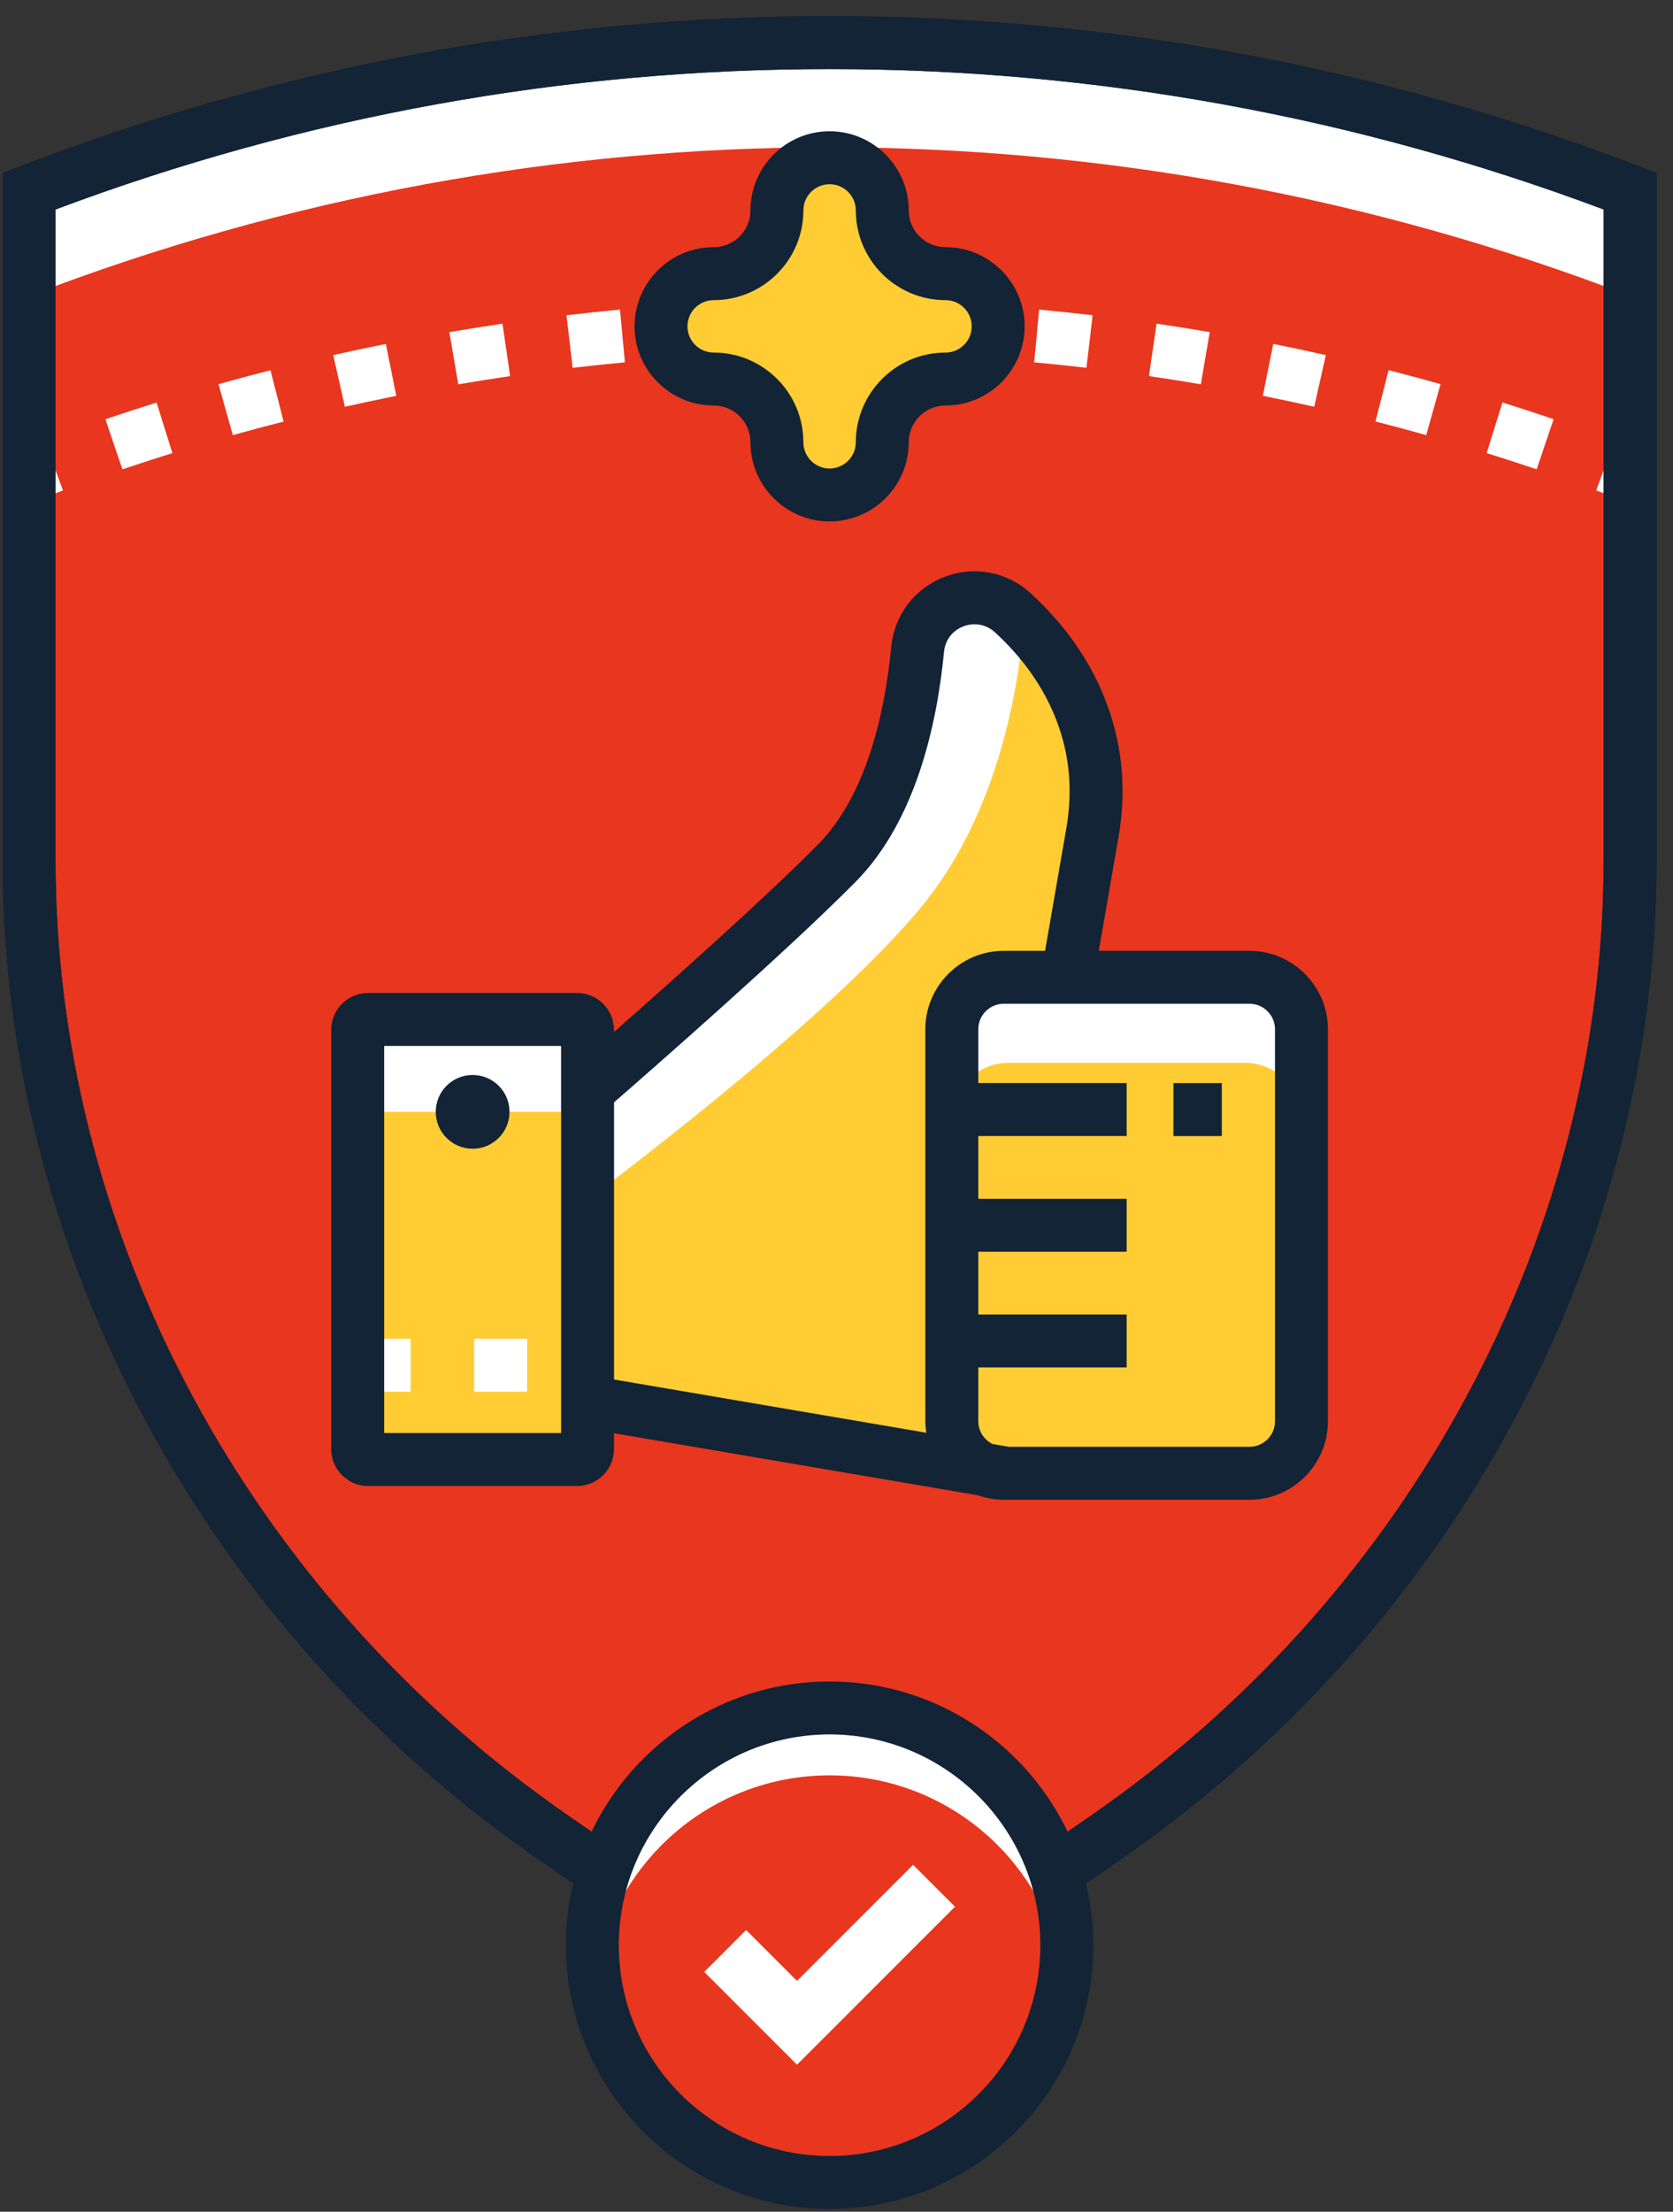
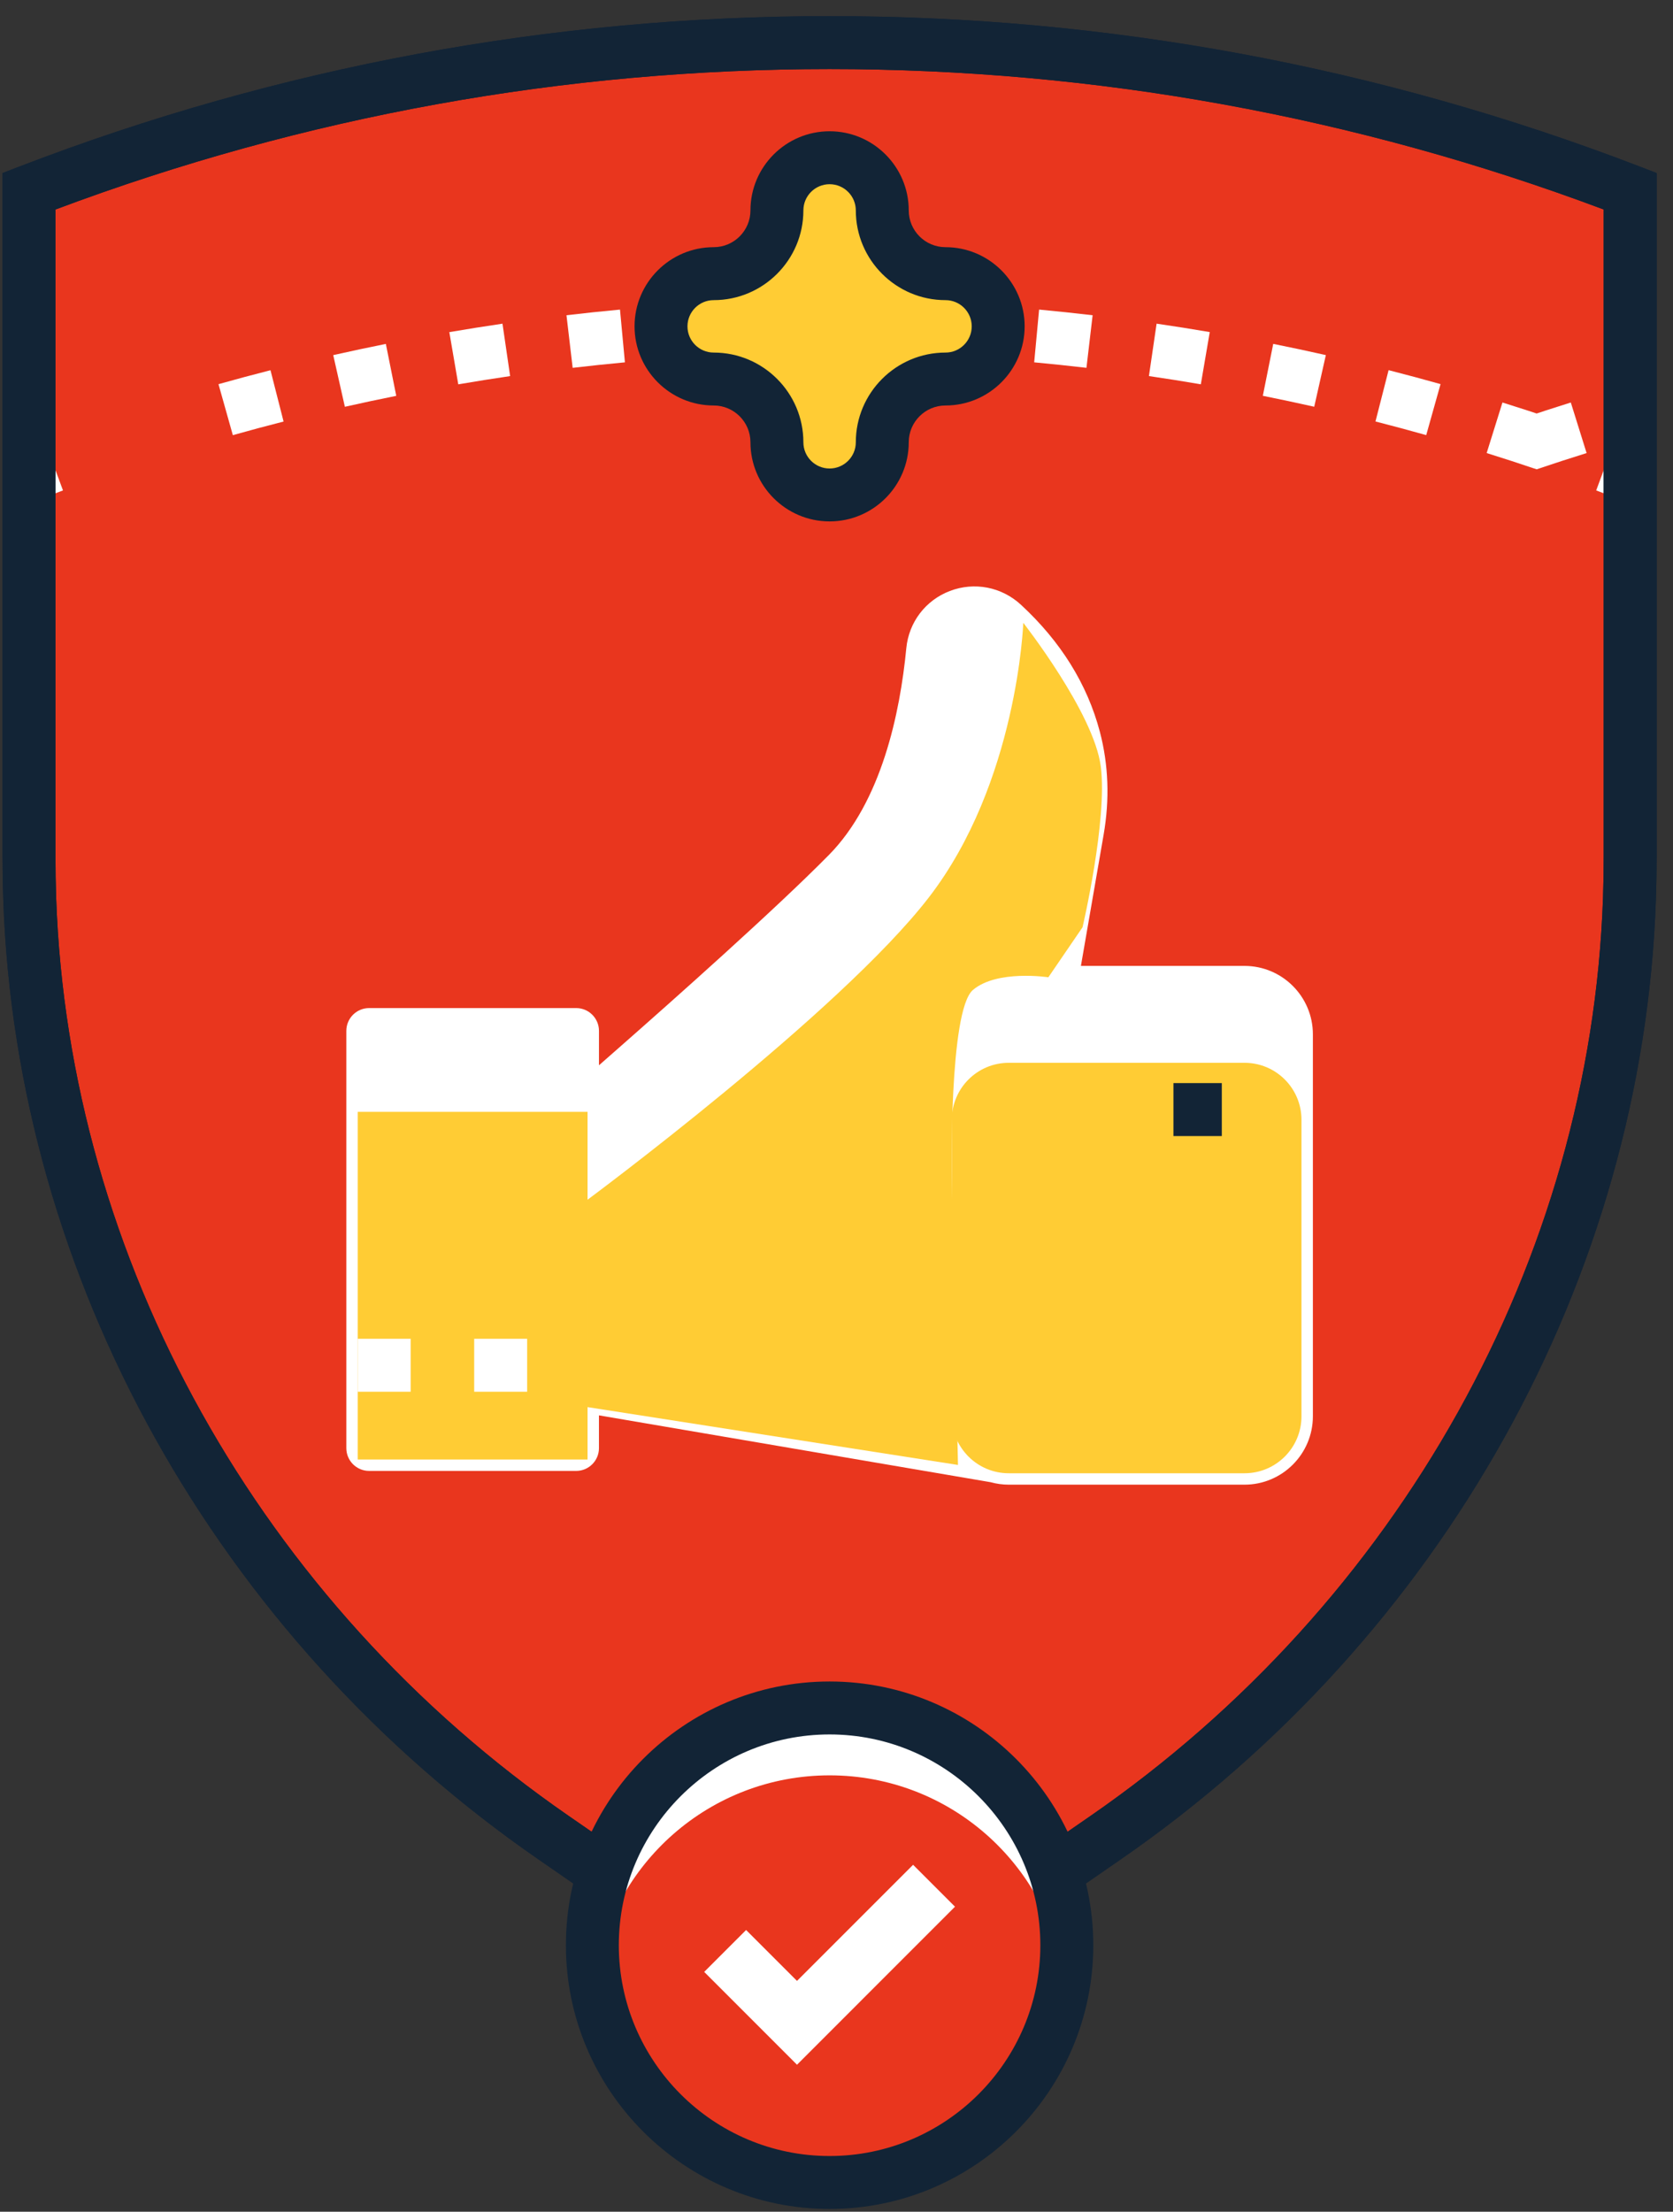
<svg xmlns="http://www.w3.org/2000/svg" id="SVGDoc" width="87" height="115" version="1.1" viewBox="0 0 87 115">
  <rect x="0" y="0" width="87" height="115" fill="#333333" stroke="none" />
  <defs />
  <desc>Generated with Avocode.</desc>
  <g>
    <g>
      <title>021-guarantee</title>
      <g>
        <title>Path 935</title>
        <path d="M57.501,95.545v0l-14.361,9.927v0l-14.361,-9.927c-16.156,-11.167 -26.554,-29.183 -27.234,-48.811c-0.026,-0.724 -0.038,-1.449 -0.038,-2.176v-34.615c26.799,-10.304 56.466,-10.304 83.265,0v34.615c0,0.726 -0.013,1.452 -0.038,2.176c-0.681,19.627 -11.08,37.644 -27.235,48.811z" fill="#e9361e" fill-opacity="1" />
      </g>
      <g>
        <title>Group 23</title>
        <g>
          <title>Path 936</title>
-           <path d="M84.773,9.944c-26.798,-10.304 -56.466,-10.304 -83.264,0v5.445c26.798,-10.306 56.466,-10.306 83.264,0z" fill="#ffffff" fill-opacity="1" />
        </g>
        <g>
          <title>Path 937</title>
          <path d="M2.003,25.981v0l-0.989,-2.57c0.435,-0.167 0.869,-0.331 1.304,-0.493l0.957,2.582c-0.425,0.158 -0.849,0.318 -1.272,0.481z" fill="#ffffff" fill-opacity="1" />
        </g>
        <g>
          <title>Path 938</title>
-           <path d="M41.773,18.354l-0.032,-2.754c0.933,-0.012 1.866,-0.012 2.798,0l-0.033,2.754c-0.91,-0.012 -1.821,-0.012 -2.732,0zM50.512,18.582c-0.909,-0.058 -1.82,-0.106 -2.729,-0.143l0.111,-2.751c0.931,0.038 1.864,0.087 2.794,0.146zM35.766,18.582c0,0 0,0 0,0l0,0zM35.59,15.835c0.93,-0.06 1.862,-0.11 2.793,-0.147l0.112,2.751c-0.91,0.037 -1.82,0.085 -2.729,0.143zM56.498,19.125c-0.906,-0.105 -1.811,-0.201 -2.718,-0.285l0.256,-2.743c0.928,0.087 1.855,0.185 2.783,0.294zM29.78,19.126l-0.322,-2.735c0.927,-0.109 1.855,-0.207 2.783,-0.293l0.256,2.742c-0.906,0.085 -1.812,0.18 -2.717,0.286zM62.446,19.982c-0.898,-0.154 -1.798,-0.297 -2.699,-0.428l0.399,-2.725c0.923,0.134 1.845,0.281 2.764,0.438zM23.831,19.984l-0.465,-2.715c0.921,-0.157 1.841,-0.303 2.764,-0.439l0.398,2.725c-0.9,0.132 -1.8,0.275 -2.698,0.429zM68.343,21.149c-0.89,-0.2 -1.78,-0.389 -2.673,-0.569l0.541,-2.7c0.913,0.184 1.825,0.378 2.736,0.583zM17.934,21.151c0,0 0,0 0,0l0,0zM17.329,18.465c0.91,-0.205 1.823,-0.4 2.736,-0.583l0.541,2.7c-0.892,0.179 -1.782,0.369 -2.672,0.569zM74.167,22.624c-0.878,-0.247 -1.756,-0.483 -2.639,-0.709l0.682,-2.668c0.902,0.23 1.803,0.472 2.702,0.725zM12.108,22.625l-0.746,-2.65c0.899,-0.253 1.801,-0.495 2.704,-0.725l0.681,2.668c-0.882,0.225 -1.762,0.461 -2.639,0.708zM79.909,24.402c-0.864,-0.293 -1.731,-0.574 -2.599,-0.845l0.821,-2.629c0.89,0.278 1.777,0.567 2.661,0.867zM6.366,24.404l-0.884,-2.607c0.885,-0.3 1.772,-0.588 2.661,-0.867l0.821,2.629c-0.868,0.271 -1.735,0.553 -2.598,0.845z" fill="#ffffff" fill-opacity="1" />
+           <path d="M41.773,18.354l-0.032,-2.754c0.933,-0.012 1.866,-0.012 2.798,0l-0.033,2.754c-0.91,-0.012 -1.821,-0.012 -2.732,0zM50.512,18.582c-0.909,-0.058 -1.82,-0.106 -2.729,-0.143l0.111,-2.751c0.931,0.038 1.864,0.087 2.794,0.146zM35.766,18.582c0,0 0,0 0,0l0,0zM35.59,15.835c0.93,-0.06 1.862,-0.11 2.793,-0.147l0.112,2.751c-0.91,0.037 -1.82,0.085 -2.729,0.143zM56.498,19.125c-0.906,-0.105 -1.811,-0.201 -2.718,-0.285l0.256,-2.743c0.928,0.087 1.855,0.185 2.783,0.294zM29.78,19.126l-0.322,-2.735c0.927,-0.109 1.855,-0.207 2.783,-0.293l0.256,2.742c-0.906,0.085 -1.812,0.18 -2.717,0.286zM62.446,19.982c-0.898,-0.154 -1.798,-0.297 -2.699,-0.428l0.399,-2.725c0.923,0.134 1.845,0.281 2.764,0.438zM23.831,19.984l-0.465,-2.715c0.921,-0.157 1.841,-0.303 2.764,-0.439l0.398,2.725c-0.9,0.132 -1.8,0.275 -2.698,0.429zM68.343,21.149c-0.89,-0.2 -1.78,-0.389 -2.673,-0.569l0.541,-2.7c0.913,0.184 1.825,0.378 2.736,0.583zM17.934,21.151c0,0 0,0 0,0l0,0zM17.329,18.465c0.91,-0.205 1.823,-0.4 2.736,-0.583l0.541,2.7c-0.892,0.179 -1.782,0.369 -2.672,0.569zM74.167,22.624c-0.878,-0.247 -1.756,-0.483 -2.639,-0.709l0.682,-2.668c0.902,0.23 1.803,0.472 2.702,0.725zM12.108,22.625l-0.746,-2.65c0.899,-0.253 1.801,-0.495 2.704,-0.725l0.681,2.668c-0.882,0.225 -1.762,0.461 -2.639,0.708zM79.909,24.402c-0.864,-0.293 -1.731,-0.574 -2.599,-0.845l0.821,-2.629c0.89,0.278 1.777,0.567 2.661,0.867zl-0.884,-2.607c0.885,-0.3 1.772,-0.588 2.661,-0.867l0.821,2.629c-0.868,0.271 -1.735,0.553 -2.598,0.845z" fill="#ffffff" fill-opacity="1" />
        </g>
        <g>
          <title>Path 939</title>
          <path d="M84.278,25.981c-0.423,-0.162 -0.847,-0.323 -1.272,-0.481l0.957,-2.582c0.435,0.161 0.869,0.326 1.304,0.493z" fill="#ffffff" fill-opacity="1" />
        </g>
      </g>
      <g>
        <title>Path 940</title>
        <path d="M2.886,10.893l0,0c0,0 -0,0 -0,0zM2.886,10.893c12.914,-4.846 26.451,-7.301 40.255,-7.301c13.805,0 27.342,2.456 40.254,7.301v33.665c0,0.713 -0.012,1.428 -0.035,2.129c-0.652,18.803 -10.611,36.644 -26.641,47.725l-13.578,9.386l-13.579,-9.387c-16.03,-11.08 -25.989,-28.921 -26.641,-47.726c-0.024,-0.698 -0.035,-1.414 -0.035,-2.127zM58.285,96.677c16.742,-11.574 27.146,-30.227 27.826,-49.896c0.026,-0.73 0.039,-1.479 0.039,-2.223v-35.56l-0.883,-0.34c-13.495,-5.189 -27.668,-7.82 -42.127,-7.82c-14.457,0 -28.631,2.631 -42.126,7.82l-0.883,0.34v35.56c0,0.744 0.013,1.492 0.039,2.223c0.681,19.67 11.084,38.322 27.826,49.896l15.144,10.468z" fill="#122436" fill-opacity="1" />
      </g>
      <g>
        <title>Path 941</title>
        <path d="M2.886,10.893l0,0c0,0 -0,0 -0,0zM2.886,10.893c12.914,-4.846 26.451,-7.301 40.255,-7.301c13.805,0 27.342,2.456 40.254,7.301v33.665c0,0.713 -0.012,1.428 -0.035,2.129c-0.652,18.803 -10.611,36.644 -26.641,47.725l-13.578,9.386l-13.579,-9.387c-16.03,-11.08 -25.989,-28.921 -26.641,-47.726c-0.024,-0.698 -0.035,-1.414 -0.035,-2.127zM58.285,96.677c16.742,-11.574 27.146,-30.227 27.826,-49.896c0.026,-0.73 0.039,-1.479 0.039,-2.223v-35.56l-0.883,-0.34c-13.495,-5.189 -27.668,-7.82 -42.127,-7.82c-14.457,0 -28.631,2.631 -42.126,7.82l-0.883,0.34v35.56c0,0.744 0.013,1.492 0.039,2.223c0.681,19.67 11.084,38.322 27.826,49.896l15.144,10.468z" fill="#122436" fill-opacity="1" />
      </g>
      <g>
        <title>Path 942</title>
        <path d="M68.273,53.779c0,-1.961 -1.595,-3.556 -3.556,-3.556h-8.507v0l1.182,-6.828c0.319,-1.84 0.253,-3.64 -0.197,-5.347c-0.651,-2.469 -2.032,-4.691 -4.106,-6.606c-1.004,-0.926 -2.419,-1.2 -3.692,-0.714c-1.268,0.484 -2.137,1.625 -2.267,2.978c-0.325,3.372 -1.288,7.975 -4.03,10.753c-2.779,2.817 -8.065,7.516 -10.969,10.067l-0.983,0.864v0v-1.79c0,-0.654 -0.532,-1.185 -1.185,-1.185h-10.768c-0.654,0 -1.185,0.532 -1.185,1.185v21.696c0,0.654 0.531,1.185 1.185,1.185h10.767c0.654,0 1.185,-0.531 1.185,-1.185v-1.704v0l20.364,3.475c0.31,0.086 0.629,0.129 0.949,0.129h12.257c1.961,0 3.556,-1.595 3.556,-3.556v-19.861v0z" fill="#ffffff" fill-opacity="1" />
      </g>
      <g>
        <title>Path 943</title>
        <path d="M53.213,32.386v0c0,0 -0.296,8.301 -4.919,14.286c-4.623,5.986 -17.74,15.708 -17.74,15.708v0v10.784v0l19.263,3.007v0l-0.322,-14.92v0c0,0 -0.157,-8.708 1.099,-9.777c1.255,-1.068 3.923,-0.66 3.923,-0.66v0l1.778,-2.601v0c0,0 1.304,-5.572 0.949,-8.357c-0.357,-2.786 -4.031,-7.471 -4.031,-7.471v0z" fill="#ffcc34" fill-opacity="1" />
      </g>
      <g>
        <title>Path 944</title>
        <path d="M18.602,57.811v0h11.952v0v18.077v0h-11.952v0z" fill="#ffcc34" fill-opacity="1" />
      </g>
      <g>
        <title>Path 945</title>
        <path d="M21.355,72.364h-2.754v-2.754h2.754zM27.413,72.364h-2.754v-2.754h2.754z" fill="#ffffff" fill-opacity="1" />
      </g>
      <g>
        <title>Path 946</title>
        <path d="M64.717,55.261h-12.258c-1.636,0 -2.963,1.326 -2.963,2.963v15.416c0,1.637 1.327,2.963 2.963,2.963h12.258c1.637,0 2.963,-1.326 2.963,-2.963v-15.416c0,-1.637 -1.326,-2.963 -2.963,-2.963z" fill="#ffcc34" fill-opacity="1" />
      </g>
      <g>
        <title>Path 947</title>
-         <path d="M24.578,59.729c1.058,0 1.918,-0.858 1.918,-1.918c0,-1.058 -0.859,-1.917 -1.918,-1.917c-1.059,0 -1.918,0.858 -1.918,1.917c0,1.059 0.858,1.918 1.918,1.918z" fill="#122436" fill-opacity="1" />
      </g>
      <g>
        <title>Path 948</title>
-         <path d="M66.303,73.899c0,0.733 -0.595,1.327 -1.326,1.327h-12.521l-0.844,-0.144c-0.436,-0.218 -0.738,-0.664 -0.738,-1.183v-2.797h7.715v-2.754h-7.715v-3.263h7.715v-2.754h-7.715v-3.263h7.715v-2.754h-7.715v-2.797c0,-0.732 0.595,-1.327 1.326,-1.327h12.777c0.731,0 1.326,0.596 1.326,1.327zM31.932,57.317c1.923,-1.674 9.075,-7.933 12.571,-11.475c3.148,-3.189 4.233,-8.259 4.588,-11.948c0.059,-0.612 0.437,-1.108 1.009,-1.327c0.579,-0.219 1.197,-0.1 1.654,0.322c1.794,1.655 2.984,3.56 3.538,5.661c0.376,1.432 0.43,2.948 0.161,4.509l-1.106,6.38h-2.147c-2.249,0 -4.08,1.831 -4.08,4.08v20.381c0,0.203 0.019,0.401 0.048,0.596l-16.236,-2.768zM19.978,74.511v-20.127h9.199v20.127zM64.976,49.438h-7.836l1.024,-5.909c0.339,-1.953 0.268,-3.865 -0.211,-5.681c-0.689,-2.616 -2.147,-4.965 -4.333,-6.982c-1.223,-1.129 -2.949,-1.464 -4.503,-0.871c-1.55,0.592 -2.609,1.985 -2.769,3.636c-0.313,3.246 -1.227,7.664 -3.808,10.279c-2.669,2.705 -7.685,7.174 -10.611,9.748v-0.11c0,-1.057 -0.861,-1.918 -1.918,-1.918h-10.871c-1.057,0 -1.917,0.861 -1.917,1.918v21.8c0,1.057 0.861,1.918 1.917,1.918h10.871c1.057,0 1.918,-0.86 1.918,-1.918v-0.826l18.919,3.225c0.424,0.15 0.876,0.234 1.35,0.234h12.776c2.25,0 4.081,-1.831 4.081,-4.081v-20.381c0,-2.249 -1.831,-4.08 -4.081,-4.08z" fill="#122436" fill-opacity="1" />
      </g>
      <g>
        <title>Path 949</title>
        <path d="M61.022,56.316v0h2.515v0v2.754v0h-2.515v0z" fill="#122436" fill-opacity="1" />
      </g>
      <g>
        <title>Path 950</title>
        <path d="M49.169,14.229c-1.813,0 -3.288,-1.475 -3.288,-3.288c0,-1.512 -1.226,-2.74 -2.74,-2.74c-1.513,0 -2.74,1.226 -2.74,2.74c0,1.813 -1.475,3.288 -3.288,3.288c-1.512,0 -2.74,1.226 -2.74,2.74c0,1.512 1.226,2.74 2.74,2.74c1.813,0 3.288,1.475 3.288,3.288c0,1.512 1.226,2.74 2.74,2.74c1.512,0 2.74,-1.227 2.74,-2.74c0,-1.813 1.475,-3.288 3.288,-3.288c1.512,0 2.74,-1.226 2.74,-2.74c-0.001,-1.513 -1.227,-2.74 -2.74,-2.74z" fill="#ffcc34" fill-opacity="1" />
      </g>
      <g>
        <title>Path 951</title>
        <path d="M44.504,10.941c0,2.573 2.093,4.665 4.665,4.665c0.752,0 1.363,0.611 1.363,1.363c0,0.752 -0.612,1.363 -1.363,1.363c-2.572,0 -4.665,2.093 -4.665,4.665c0,0.752 -0.611,1.363 -1.363,1.363c-0.752,0 -1.363,-0.611 -1.363,-1.363c0,-2.573 -2.093,-4.665 -4.665,-4.665c-0.752,0 -1.363,-0.612 -1.363,-1.363c0,-0.752 0.612,-1.363 1.363,-1.363c2.572,0 4.665,-2.093 4.665,-4.665c0,-0.752 0.611,-1.363 1.363,-1.363c0.751,0 1.363,0.611 1.363,1.363zM47.257,22.995c0,-1.054 0.857,-1.911 1.911,-1.911c2.27,0 4.116,-1.847 4.116,-4.116c0,-2.27 -1.847,-4.116 -4.116,-4.116c-1.054,0 -1.911,-0.857 -1.911,-1.911c0,-2.27 -1.847,-4.116 -4.116,-4.116c-2.27,0 -4.116,1.847 -4.116,4.116c0,1.054 -0.858,1.911 -1.911,1.911c-2.27,0 -4.116,1.846 -4.116,4.116c0,2.27 1.847,4.116 4.116,4.116c1.053,0 1.911,0.857 1.911,1.911c0,2.27 1.847,4.116 4.116,4.116c2.27,0 4.116,-1.847 4.116,-4.116z" fill="#122436" fill-opacity="1" />
      </g>
      <g>
        <title>Path 952</title>
        <path d="M45.973,89.147c-6.63,-1.566 -13.275,2.54 -14.84,9.171c-1.566,6.63 2.54,13.275 9.171,14.841c6.631,1.565 13.275,-2.541 14.841,-9.172c1.565,-6.63 -2.541,-13.275 -9.172,-14.84z" fill="#e9361e" fill-opacity="1" />
      </g>
      <g>
        <title>Path 953</title>
        <path d="M43.141,92.31c6.218,0 11.362,4.601 12.212,10.585c0.082,-0.572 0.125,-1.156 0.125,-1.75c0,-6.814 -5.523,-12.337 -12.336,-12.337c-6.814,0 -12.336,5.523 -12.336,12.337c0,0.594 0.042,1.179 0.124,1.75c0.851,-5.984 5.993,-10.585 12.213,-10.585z" fill="#ffffff" fill-opacity="1" />
      </g>
      <g>
        <title>Path 954</title>
        <path d="M54.1,101.143c0,6.043 -4.916,10.96 -10.96,10.96c-6.043,0 -10.96,-4.917 -10.96,-10.96c0,-6.043 4.917,-10.96 10.96,-10.96c6.044,0 10.96,4.917 10.96,10.96zM56.854,101.143c0,-7.562 -6.151,-13.713 -13.713,-13.713c-7.562,0 -13.713,6.151 -13.713,13.713c0,7.562 6.152,13.713 13.713,13.713c7.562,0 13.713,-6.151 13.713,-13.713z" fill="#122436" fill-opacity="1" />
      </g>
      <g>
        <title>Path 955</title>
        <path d="M41.446,107.357v0l-4.826,-4.827v0l2.179,-2.179v0l2.647,2.647v0l6.037,-6.037v0l2.179,2.179v0z" fill="#ffffff" fill-opacity="1" />
      </g>
    </g>
  </g>
</svg>